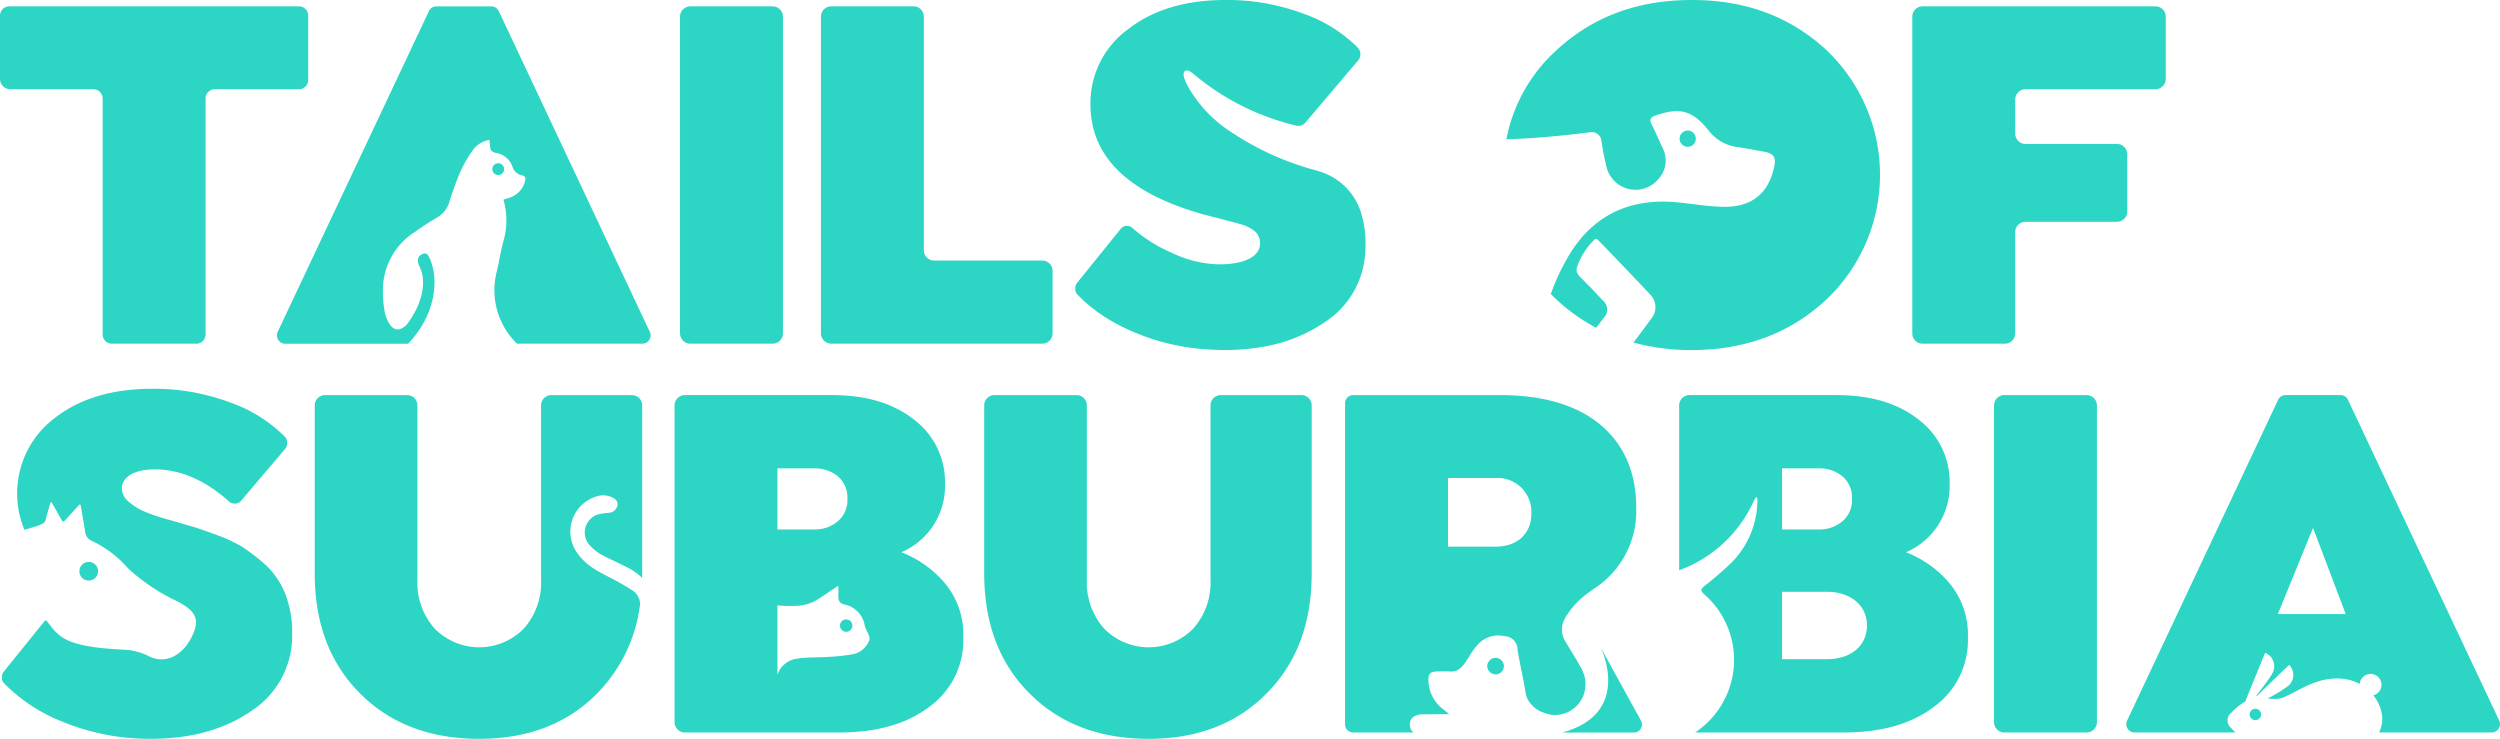
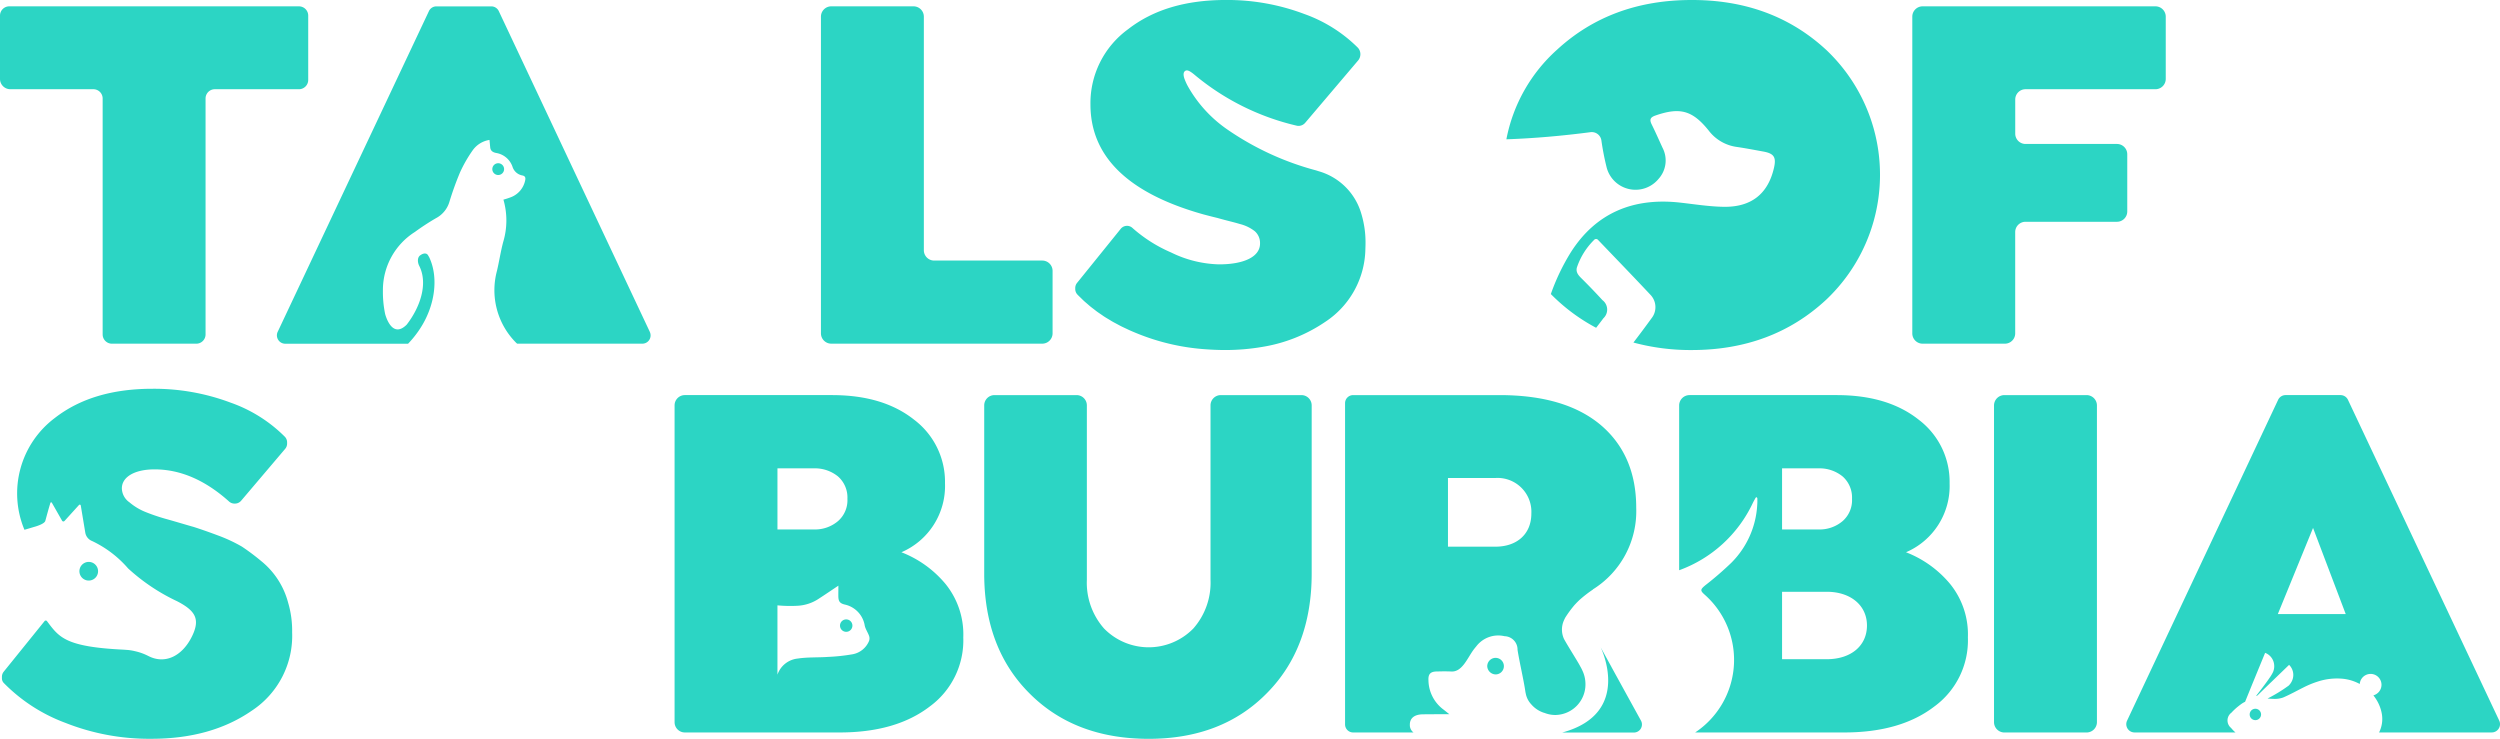
<svg xmlns="http://www.w3.org/2000/svg" width="348.415" height="102.962" viewBox="0 0 348.415 102.962">
  <g id="Group_31" data-name="Group 31" transform="translate(-91.978 -319.034)" style="isolation: isolate">
    <g id="Group_27" data-name="Group 27" transform="translate(92.253 373.215)">
      <path id="Path_212" data-name="Path 212" d="M259.049,385.527h11.438a1.434,1.434,0,0,1,1.433,1.434v24.317a9.645,9.645,0,0,0,2.4,6.782,8.7,8.7,0,0,0,12.434,0,9.641,9.641,0,0,0,2.4-6.782V386.961a1.434,1.434,0,0,1,1.433-1.434H301.82a1.434,1.434,0,0,1,1.433,1.434V410.4c0,6.887-2.084,12.47-6.252,16.673q-6.252,6.357-16.461,6.357-10.331,0-16.638-6.357c-4.2-4.2-6.287-9.786-6.287-16.673V386.961A1.434,1.434,0,0,1,259.049,385.527Z" transform="translate(-120.724 -384.644)" fill="#2cd5c4" />
      <path id="Path_213" data-name="Path 213" d="M429.006,385.527h11.449a1.447,1.447,0,0,1,1.447,1.447V431.1a1.447,1.447,0,0,1-1.447,1.447H429.006a1.447,1.447,0,0,1-1.447-1.447V386.974A1.447,1.447,0,0,1,429.006,385.527Z" transform="translate(-149.936 -384.644)" fill="#2cd5c4" />
      <g id="Group_23" data-name="Group 23" transform="translate(93.735 0.883)">
        <path id="Path_214" data-name="Path 214" d="M243.262,411.844a15.083,15.083,0,0,0-6.146-4.416,10.05,10.05,0,0,0,6.076-9.609,10.842,10.842,0,0,0-4.309-8.866c-2.9-2.3-6.712-3.427-11.445-3.427h-20.5a1.433,1.433,0,0,0-1.433,1.433V431.11a1.433,1.433,0,0,0,1.433,1.433H228.5c5.229,0,9.4-1.2,12.54-3.6a11.419,11.419,0,0,0,4.7-9.644A11.164,11.164,0,0,0,243.262,411.844Zm-23.42-16.108h5.051a5.105,5.105,0,0,1,3.391,1.13,3.906,3.906,0,0,1,1.308,3.109,3.857,3.857,0,0,1-1.308,3.109,4.946,4.946,0,0,1-3.391,1.166h-5.051Zm12.767,24.05a3.079,3.079,0,0,1-2.3,1.86,26.51,26.51,0,0,1-3.462.369c-1.386.1-2.795.017-4.161.226a3.346,3.346,0,0,0-2.845,2.249v-9.662a18.479,18.479,0,0,0,2.762.06h0a5.877,5.877,0,0,0,3.019-1c.854-.551,1.692-1.125,2.712-1.805,0,.59-.009.979-.008,1.38,0,.777.159,1.086.949,1.265a3.588,3.588,0,0,1,2.737,2.955c.118.489.431.929.6,1.41A1.056,1.056,0,0,1,232.609,419.786Z" transform="translate(-205.501 -385.527)" fill="#2cd5c4" />
        <path id="Path_215" data-name="Path 215" d="M234.209,423.276a.865.865,0,1,0,.865.865A.864.864,0,0,0,234.209,423.276Z" transform="translate(-210.287 -392.016)" fill="#2cd5c4" />
      </g>
-       <path id="Path_216" data-name="Path 216" d="M189.339,412.834c-.623-.413-1.27-.808-1.929-1.173-1.254-.7-2.572-1.292-3.765-2.079a8.092,8.092,0,0,1-2.052-1.961,5.129,5.129,0,0,1,2.7-8,2.949,2.949,0,0,1,2.105.157c.547.248.791.593.751,1.035a1.259,1.259,0,0,1-.947,1.075c-.177.046-.368.038-.55.068a7.349,7.349,0,0,0-1.381.244,2.646,2.646,0,0,0-1,4.248,6.588,6.588,0,0,0,2.3,1.66c1.033.51,2.084.984,3.1,1.52a7.66,7.66,0,0,1,1.9,1.376c0-.2.011-.4.011-.605V386.964a1.436,1.436,0,0,0-1.436-1.437H177.926a1.437,1.437,0,0,0-1.437,1.437v24.314a9.645,9.645,0,0,1-2.4,6.782,8.7,8.7,0,0,1-12.434,0,9.641,9.641,0,0,1-2.4-6.782V386.964a1.436,1.436,0,0,0-1.436-1.437H146.382a1.436,1.436,0,0,0-1.436,1.437V410.4c0,6.887,2.084,12.47,6.287,16.673q6.305,6.357,16.638,6.357,10.227,0,16.461-6.357a21.383,21.383,0,0,0,5.952-12.379A2.27,2.27,0,0,0,189.339,412.834Z" transform="translate(-101.358 -384.644)" fill="#2cd5c4" />
      <g id="Group_24" data-name="Group 24" transform="translate(187.181 0.883)">
        <path id="Path_217" data-name="Path 217" d="M412.33,411.844a15.077,15.077,0,0,0-6.146-4.416,10.049,10.049,0,0,0,6.076-9.609,10.84,10.84,0,0,0-4.309-8.866c-2.9-2.3-6.712-3.427-11.445-3.427H376.017a1.448,1.448,0,0,0-1.448,1.448v22.959l.007,0a18.216,18.216,0,0,0,10.253-9.358c.113-.239.249-.466.375-.7.107-.185.256-.117.263.088a7.481,7.481,0,0,1-.016.846,12.344,12.344,0,0,1-3.635,8.11,45.619,45.619,0,0,1-3.6,3.11c-.708.591-.737.738-.077,1.323a12.139,12.139,0,0,1-1.337,19.191h20.767c5.228,0,9.4-1.2,12.54-3.6a11.418,11.418,0,0,0,4.7-9.644A11.164,11.164,0,0,0,412.33,411.844Zm-23.419-16.108h5.051a5.1,5.1,0,0,1,3.391,1.13,3.908,3.908,0,0,1,1.307,3.109,3.859,3.859,0,0,1-1.307,3.109,4.945,4.945,0,0,1-3.391,1.166h-5.051Zm6.217,26.6h-6.217v-9.4h6.217c3.356,0,5.616,1.907,5.616,4.7C400.744,420.463,398.519,422.335,395.128,422.335Z" transform="translate(-328.008 -385.527)" fill="#2cd5c4" />
        <path id="Path_218" data-name="Path 218" d="M343.394,429.749l-.008,0-.015,0a1.174,1.174,0,0,0-1.1,1.14l0,.012c0,.006,0,.011,0,.016a1.2,1.2,0,0,0,1.153,1.138,1.153,1.153,0,1,0-.031-2.305Z" transform="translate(-322.457 -393.128)" fill="#2cd5c4" />
        <path id="Path_219" data-name="Path 219" d="M364.151,435.078v0l-.048-.087-.285-.518-.016-.029-.309-.561,0,0-.159-.291-.73-1.328h0l0,0-.1-.183-.112-.2-.081-.149-.16-.291-.393-.715,0-.007-1.184-2.155-.337-.613s4.587,9.207-5.359,11.894h9.994a1.125,1.125,0,0,0,.986-1.668Z" transform="translate(-324.622 -392.817)" fill="#2cd5c4" />
        <path id="Path_220" data-name="Path 220" d="M351.847,425.8a4.39,4.39,0,0,0-.435-1.9,5.325,5.325,0,0,0-.306-.591c0-.009-.009-.021-.014-.03-.319-.622-1.751-2.863-2.238-3.772a3.122,3.122,0,0,1-.026-2.541c.054-.12.107-.24.171-.362l0-.011a14.9,14.9,0,0,1,1.351-1.841c.132-.14.26-.281.4-.417.054-.051.1-.105.157-.155.029-.026.051-.05.077-.075a17.152,17.152,0,0,1,1.906-1.482V412.6a12.847,12.847,0,0,0,6.031-11.388c0-4.874-1.66-8.725-4.945-11.516-3.321-2.79-8.019-4.168-14.094-4.168H319.469a1.125,1.125,0,0,0-1.125,1.125v44.765a1.125,1.125,0,0,0,1.125,1.125h8.412a1.273,1.273,0,0,1-.508-1.067c-.009-.929.638-1.443,1.8-1.46.98-.014,1.854-.014,2.88-.014h.826c-.316-.249-.638-.515-.814-.646a5.188,5.188,0,0,1-2.1-4.1c-.046-.856.29-1.2,1.159-1.212.9-.017,1.086-.028,1.97,0,1.514.129,2.232-1.724,3.086-2.931.145-.205.307-.4.469-.595a3.845,3.845,0,0,1,3.924-1.39,1.86,1.86,0,0,1,1.809,1.894c.229,1.522.872,4.282,1.087,5.807v0c.011.072.028.164.055.273a3.02,3.02,0,0,0,.762,1.514,3.926,3.926,0,0,0,1.829,1.2c.007,0,.014,0,.022,0a4.088,4.088,0,0,0,1.508.292A4.257,4.257,0,0,0,351.847,425.8ZM339.326,406.65h-6.641v-9.573h6.641a4.718,4.718,0,0,1,4.981,4.945C344.307,404.991,342.188,406.65,339.326,406.65Z" transform="translate(-318.344 -385.527)" fill="#2cd5c4" />
      </g>
      <g id="Group_25" data-name="Group 25" transform="translate(296.057 0.883)">
        <path id="Path_221" data-name="Path 221" d="M501.792,430.886l-21.078-44.7a1.149,1.149,0,0,0-1.04-.66H472.02a1.151,1.151,0,0,0-1.041.661L449.928,430.9a1.151,1.151,0,0,0,1.042,1.641h14.063a4.774,4.774,0,0,1-.587-.6c-.011-.014-.024-.025-.036-.039a1.344,1.344,0,0,1,.062-2.115,8.088,8.088,0,0,1,1-.924c.133-.106.245-.19.348-.264a3.015,3.015,0,0,1,.557-.33c.036-.087.071-.174.106-.262l.279-.686q.292-.717.582-1.434.08-.193.158-.383c.027-.065.053-.129.079-.194q.793-1.933,1.587-3.863a1.964,1.964,0,0,1,1.247,1.564,2.074,2.074,0,0,1-.141,1.107,5.143,5.143,0,0,1-.441.747c-.118.176-.254.37-.4.573-.474.66-1.057,1.418-1.539,2.025l.2-.073q.478-.466.957-.932c.352-.341.7-.68,1.056-1.02l2.4-2.315a1.965,1.965,0,0,1,.364,2.315,2.132,2.132,0,0,1-.422.576,21.341,21.341,0,0,1-2.945,1.8c.267.024.528.043.785.046a3.485,3.485,0,0,0,1.382-.185c.981-.42,1.916-.944,2.873-1.422a13.3,13.3,0,0,1,1.99-.813,8.621,8.621,0,0,1,3.52-.375,6.15,6.15,0,0,1,1.547.375,6.3,6.3,0,0,1,.755.348,1.517,1.517,0,1,1,2.3,1.409,1.474,1.474,0,0,1-.4.176,6.085,6.085,0,0,1,.441.635,5.516,5.516,0,0,1,.753,2.044,4.168,4.168,0,0,1-.4,2.488h15.7a1.151,1.151,0,0,0,.981-.549l.009-.016A1.15,1.15,0,0,0,501.792,430.886Zm-30.855-14.839,4.91-12.011,4.556,12.011Z" transform="translate(-449.819 -385.527)" fill="#2cd5c4" />
        <path id="Path_222" data-name="Path 222" d="M471.379,438.313a.793.793,0,1,0,.793.793A.793.793,0,0,0,471.379,438.313Z" transform="translate(-453.389 -394.6)" fill="#2cd5c4" />
      </g>
      <g id="Group_26" data-name="Group 26">
        <path id="Path_223" data-name="Path 223" d="M106.946,416.165a1.3,1.3,0,1,0-1.566-.954A1.3,1.3,0,0,0,106.946,416.165Z" transform="translate(-94.55 -389.471)" fill="#2cd5c4" />
        <path id="Path_224" data-name="Path 224" d="M132.191,414.274a11.071,11.071,0,0,0-3.744-5.793,31.094,31.094,0,0,0-2.685-2.014,21.378,21.378,0,0,0-3.321-1.554c-1.413-.53-2.543-.918-3.427-1.2-.883-.248-2.049-.6-3.532-1.024a27.511,27.511,0,0,1-3.179-1.059,8.148,8.148,0,0,1-2.225-1.342,2.44,2.44,0,0,1-1.06-1.943c0-1.591,1.766-2.65,4.556-2.65q5.39,0,10.382,4.476a1.134,1.134,0,0,0,.754.293h.07a1.128,1.128,0,0,0,.86-.4l6.141-7.234a1.126,1.126,0,0,0,.267-.73v-.168a1.124,1.124,0,0,0-.3-.769,20.038,20.038,0,0,0-7.545-4.759,30.341,30.341,0,0,0-10.915-1.943c-5.581,0-10.1,1.342-13.6,4.062a13.144,13.144,0,0,0-4.246,15.591c.471-.137.942-.275,1.41-.42l.013,0c.287-.082,1.375-.416,1.486-.827.216-.781.436-1.626.706-2.5a.114.114,0,0,1,.207-.02c.583,1.025.979,1.72,1.422,2.5a.211.211,0,0,0,.339.037l2.022-2.23a.142.142,0,0,1,.244.071c.23,1.382.429,2.578.631,3.794a1.525,1.525,0,0,0,.953,1.164,15.247,15.247,0,0,1,5.013,3.815,27.184,27.184,0,0,0,6.818,4.569c2.6,1.341,3.288,2.528,2.032,5.007-1.361,2.689-3.742,3.813-6.029,2.63a7.679,7.679,0,0,0-1.888-.676,6.612,6.612,0,0,0-1.13-.175c-.07-.007-.141-.01-.211-.015s-.14-.012-.219-.016c-8.127-.393-8.987-1.721-10.669-3.963a.214.214,0,0,0-.352-.009l-.475.587v0l-5.21,6.451a1.126,1.126,0,0,0-.251.709v.223a.923.923,0,0,0,.251.637,23.462,23.462,0,0,0,8.58,5.56,31.746,31.746,0,0,0,12.01,2.224q8.32,0,13.988-3.92a12.489,12.489,0,0,0,5.617-10.915A13.767,13.767,0,0,0,132.191,414.274Z" transform="translate(-92.31 -384.461)" fill="#2cd5c4" />
      </g>
    </g>
    <g id="Group_30" data-name="Group 30" transform="translate(91.978 319.034)">
      <path id="Path_225" data-name="Path 225" d="M312.81,348.847a8.655,8.655,0,0,0-5.989-5.96h0c-.151-.053-.291-.094-.373-.119a39.717,39.717,0,0,1-12.4-5.745,18.084,18.084,0,0,1-5.461-6.042,8.267,8.267,0,0,1-.4-.882c-.1-.257-.3-.877.021-1.145.277-.24.654-.089,1.433.57a34.362,34.362,0,0,0,14.212,7.038,1.217,1.217,0,0,0,1.128-.414l.008-.008,7.363-8.674a1.348,1.348,0,0,0,.32-.873,1.328,1.328,0,0,0-.357-.918,20.124,20.124,0,0,0-7.484-4.7,30.359,30.359,0,0,0-10.915-1.943c-5.581,0-10.1,1.342-13.6,4.062a12.73,12.73,0,0,0-5.263,10.491q0,10.915,15.755,15.331c.53.141,1.2.317,1.943.494,1.484.424,2.084.53,3.144.848a5.53,5.53,0,0,1,2.048.989,2.178,2.178,0,0,1,.743,1.731c0,1.838-2.226,2.9-5.723,2.9a16,16,0,0,1-6.676-1.66,20.066,20.066,0,0,1-5.365-3.4,1.123,1.123,0,0,0-1.65.108l-6.087,7.536a1.128,1.128,0,0,0-.251.709v.139a1.129,1.129,0,0,0,.308.781c.016.017.033.032.05.048l.012.016c.135.139.278.272.417.407s.263.263.4.39c.157.145.324.283.487.424.141.121.276.245.422.364.17.139.349.272.526.407.148.113.291.23.443.34.183.132.376.258.566.388.155.105.3.215.465.317.2.13.414.253.623.378.156.094.307.192.468.283.224.128.458.248.688.372.156.083.306.169.465.249.266.135.542.262.818.39.132.062.261.128.4.189q.624.279,1.278.537a30.8,30.8,0,0,0,9.287,2.117c.893.067,1.8.108,2.723.108a30.3,30.3,0,0,0,5.238-.437,21.77,21.77,0,0,0,8.751-3.484,12.38,12.38,0,0,0,5.6-10.168c.01-.247.019-.494.019-.747A13.767,13.767,0,0,0,312.81,348.847Z" transform="translate(-123.081 -319.034)" fill="#2cd5c4" />
      <path id="Path_226" data-name="Path 226" d="M120.626,332.944v32.879a1.293,1.293,0,0,1-1.294,1.293H107.577a1.293,1.293,0,0,1-1.293-1.293V332.944a1.294,1.294,0,0,0-1.294-1.293H93.419a1.441,1.441,0,0,1-1.441-1.441v-8.816a1.293,1.293,0,0,1,1.294-1.293h40.367a1.294,1.294,0,0,1,1.294,1.293v8.964a1.294,1.294,0,0,1-1.294,1.293H121.919A1.294,1.294,0,0,0,120.626,332.944Z" transform="translate(-91.978 -319.217)" fill="#2cd5c4" />
-       <path id="Path_227" data-name="Path 227" d="M207.869,320.1H219.32a1.445,1.445,0,0,1,1.445,1.445v44.126a1.445,1.445,0,0,1-1.445,1.445H207.869a1.445,1.445,0,0,1-1.445-1.445V321.545A1.445,1.445,0,0,1,207.869,320.1Z" transform="translate(-111.65 -319.217)" fill="#2cd5c4" />
      <path id="Path_228" data-name="Path 228" d="M262.419,356.971v8.7a1.441,1.441,0,0,1-1.441,1.441h-29.4a1.441,1.441,0,0,1-1.441-1.441V321.541a1.441,1.441,0,0,1,1.441-1.441h11.46a1.441,1.441,0,0,1,1.44,1.441V354.09a1.441,1.441,0,0,0,1.441,1.441h15.063A1.44,1.44,0,0,1,262.419,356.971Z" transform="translate(-115.725 -319.217)" fill="#2cd5c4" />
      <path id="Path_229" data-name="Path 229" d="M447.691,331.651h-18.1a1.439,1.439,0,0,0-1.439,1.439v4.753a1.439,1.439,0,0,0,1.439,1.438h12.736a1.439,1.439,0,0,1,1.438,1.439v7.967a1.439,1.439,0,0,1-1.438,1.438H429.586a1.439,1.439,0,0,0-1.439,1.439v14.113a1.439,1.439,0,0,1-1.438,1.438H415.244a1.439,1.439,0,0,1-1.438-1.438V321.539a1.439,1.439,0,0,1,1.438-1.439h32.446a1.439,1.439,0,0,1,1.439,1.439v8.673A1.438,1.438,0,0,1,447.691,331.651Z" transform="translate(-147.297 -319.217)" fill="#2cd5c4" />
      <g id="Group_28" data-name="Group 28" transform="translate(209.938)">
        <path id="Path_230" data-name="Path 230" d="M390.036,325.958q-7.525-6.941-18.722-6.924-11.233,0-18.757,6.924a22.424,22.424,0,0,0-7.065,12.491c3.9-.136,7.81-.484,11.727-.994a1.356,1.356,0,0,1,1.52,1.189,36.5,36.5,0,0,0,.7,3.616,4.157,4.157,0,0,0,7.258,1.708,3.822,3.822,0,0,0,.561-4.333c-.5-1.084-.98-2.182-1.51-3.253-.322-.65-.234-.988.506-1.245,3.406-1.185,5.148-.743,7.417,2.069a5.909,5.909,0,0,0,3.888,2.3c1.253.181,2.5.423,3.744.649,1.491.271,1.826.793,1.481,2.285-.832,3.6-3.141,5.47-6.991,5.416-2.03-.029-4.058-.358-6.082-.585-6.453-.724-11.692,1.371-15.222,6.9a29.459,29.459,0,0,0-2.8,5.845c.281.284.569.564.868.839A25.737,25.737,0,0,0,358,364.716c.34-.441.684-.88,1.014-1.328a1.649,1.649,0,0,0-.133-2.525q-1.39-1.515-2.849-2.965c-.426-.422-.874-.847-.727-1.538a9.718,9.718,0,0,1,2.392-3.867.366.366,0,0,1,.563-.033c2.527,2.638,4.969,5.163,7.287,7.634a2.487,2.487,0,0,1,.173,3.3q-1.237,1.705-2.522,3.379a30.534,30.534,0,0,0,8.12,1.045q11.179,0,18.722-6.994a23.957,23.957,0,0,0,0-34.864Z" transform="translate(-345.492 -319.034)" fill="#2cd5c4" />
-         <path id="Path_231" data-name="Path 231" d="M375.6,343.252a1.13,1.13,0,1,0-.942-1.29A1.129,1.129,0,0,0,375.6,343.252Z" transform="translate(-350.503 -322.811)" fill="#2cd5c4" />
      </g>
      <g id="Group_29" data-name="Group 29" transform="translate(38.594 0.883)">
        <path id="Path_232" data-name="Path 232" d="M190.556,365.476,179.69,342.4l-2.787-5.921-7.4-15.713a1.153,1.153,0,0,0-1.042-.661h-7.653a1.15,1.15,0,0,0-1.041.66l-7.41,15.714-3.312,7.022-10.356,21.962a1.154,1.154,0,0,0,.06,1.092l.01.016a1.151,1.151,0,0,0,.981.549h17.12a14.059,14.059,0,0,0,1.648-2.067c2.088-3.159,2.605-7.006,1.381-9.8a2.012,2.012,0,0,0-.21-.393h0c-.171-.392-.629-.424-1.13-.055-.465.344-.332,1.07-.141,1.446,1.289,2.526.1,5.839-1.737,8.209-1.968,1.961-2.872-.988-3.006-1.481a14.988,14.988,0,0,1-.311-3.338,9.578,9.578,0,0,1,4.46-8.1,33.869,33.869,0,0,1,2.932-1.916,3.789,3.789,0,0,0,1.868-2.255,43.279,43.279,0,0,1,1.485-4.125,18.958,18.958,0,0,1,1.78-3.1,3.542,3.542,0,0,1,2.329-1.428c.04.378.063.7.1,1.05.052.459.337.663.8.764a2.9,2.9,0,0,1,2.3,1.905,1.769,1.769,0,0,0,1.387,1.235c.419.086.465.345.376.723a3.19,3.19,0,0,1-1.9,2.276,11.127,11.127,0,0,1-1.122.371,10.408,10.408,0,0,1-.034,5.907c-.353,1.339-.552,2.676-.868,4.025a10.371,10.371,0,0,0,2.623,9.964,1.365,1.365,0,0,0,.2.177h17.44a1.151,1.151,0,0,0,1.041-1.64Z" transform="translate(-138.583 -320.1)" fill="#2cd5c4" />
        <path id="Path_233" data-name="Path 233" d="M176.473,347.325a.821.821,0,1,0-.821.821A.822.822,0,0,0,176.473,347.325Z" transform="translate(-144.813 -324.638)" fill="#2cd5c4" />
      </g>
    </g>
  </g>
</svg>